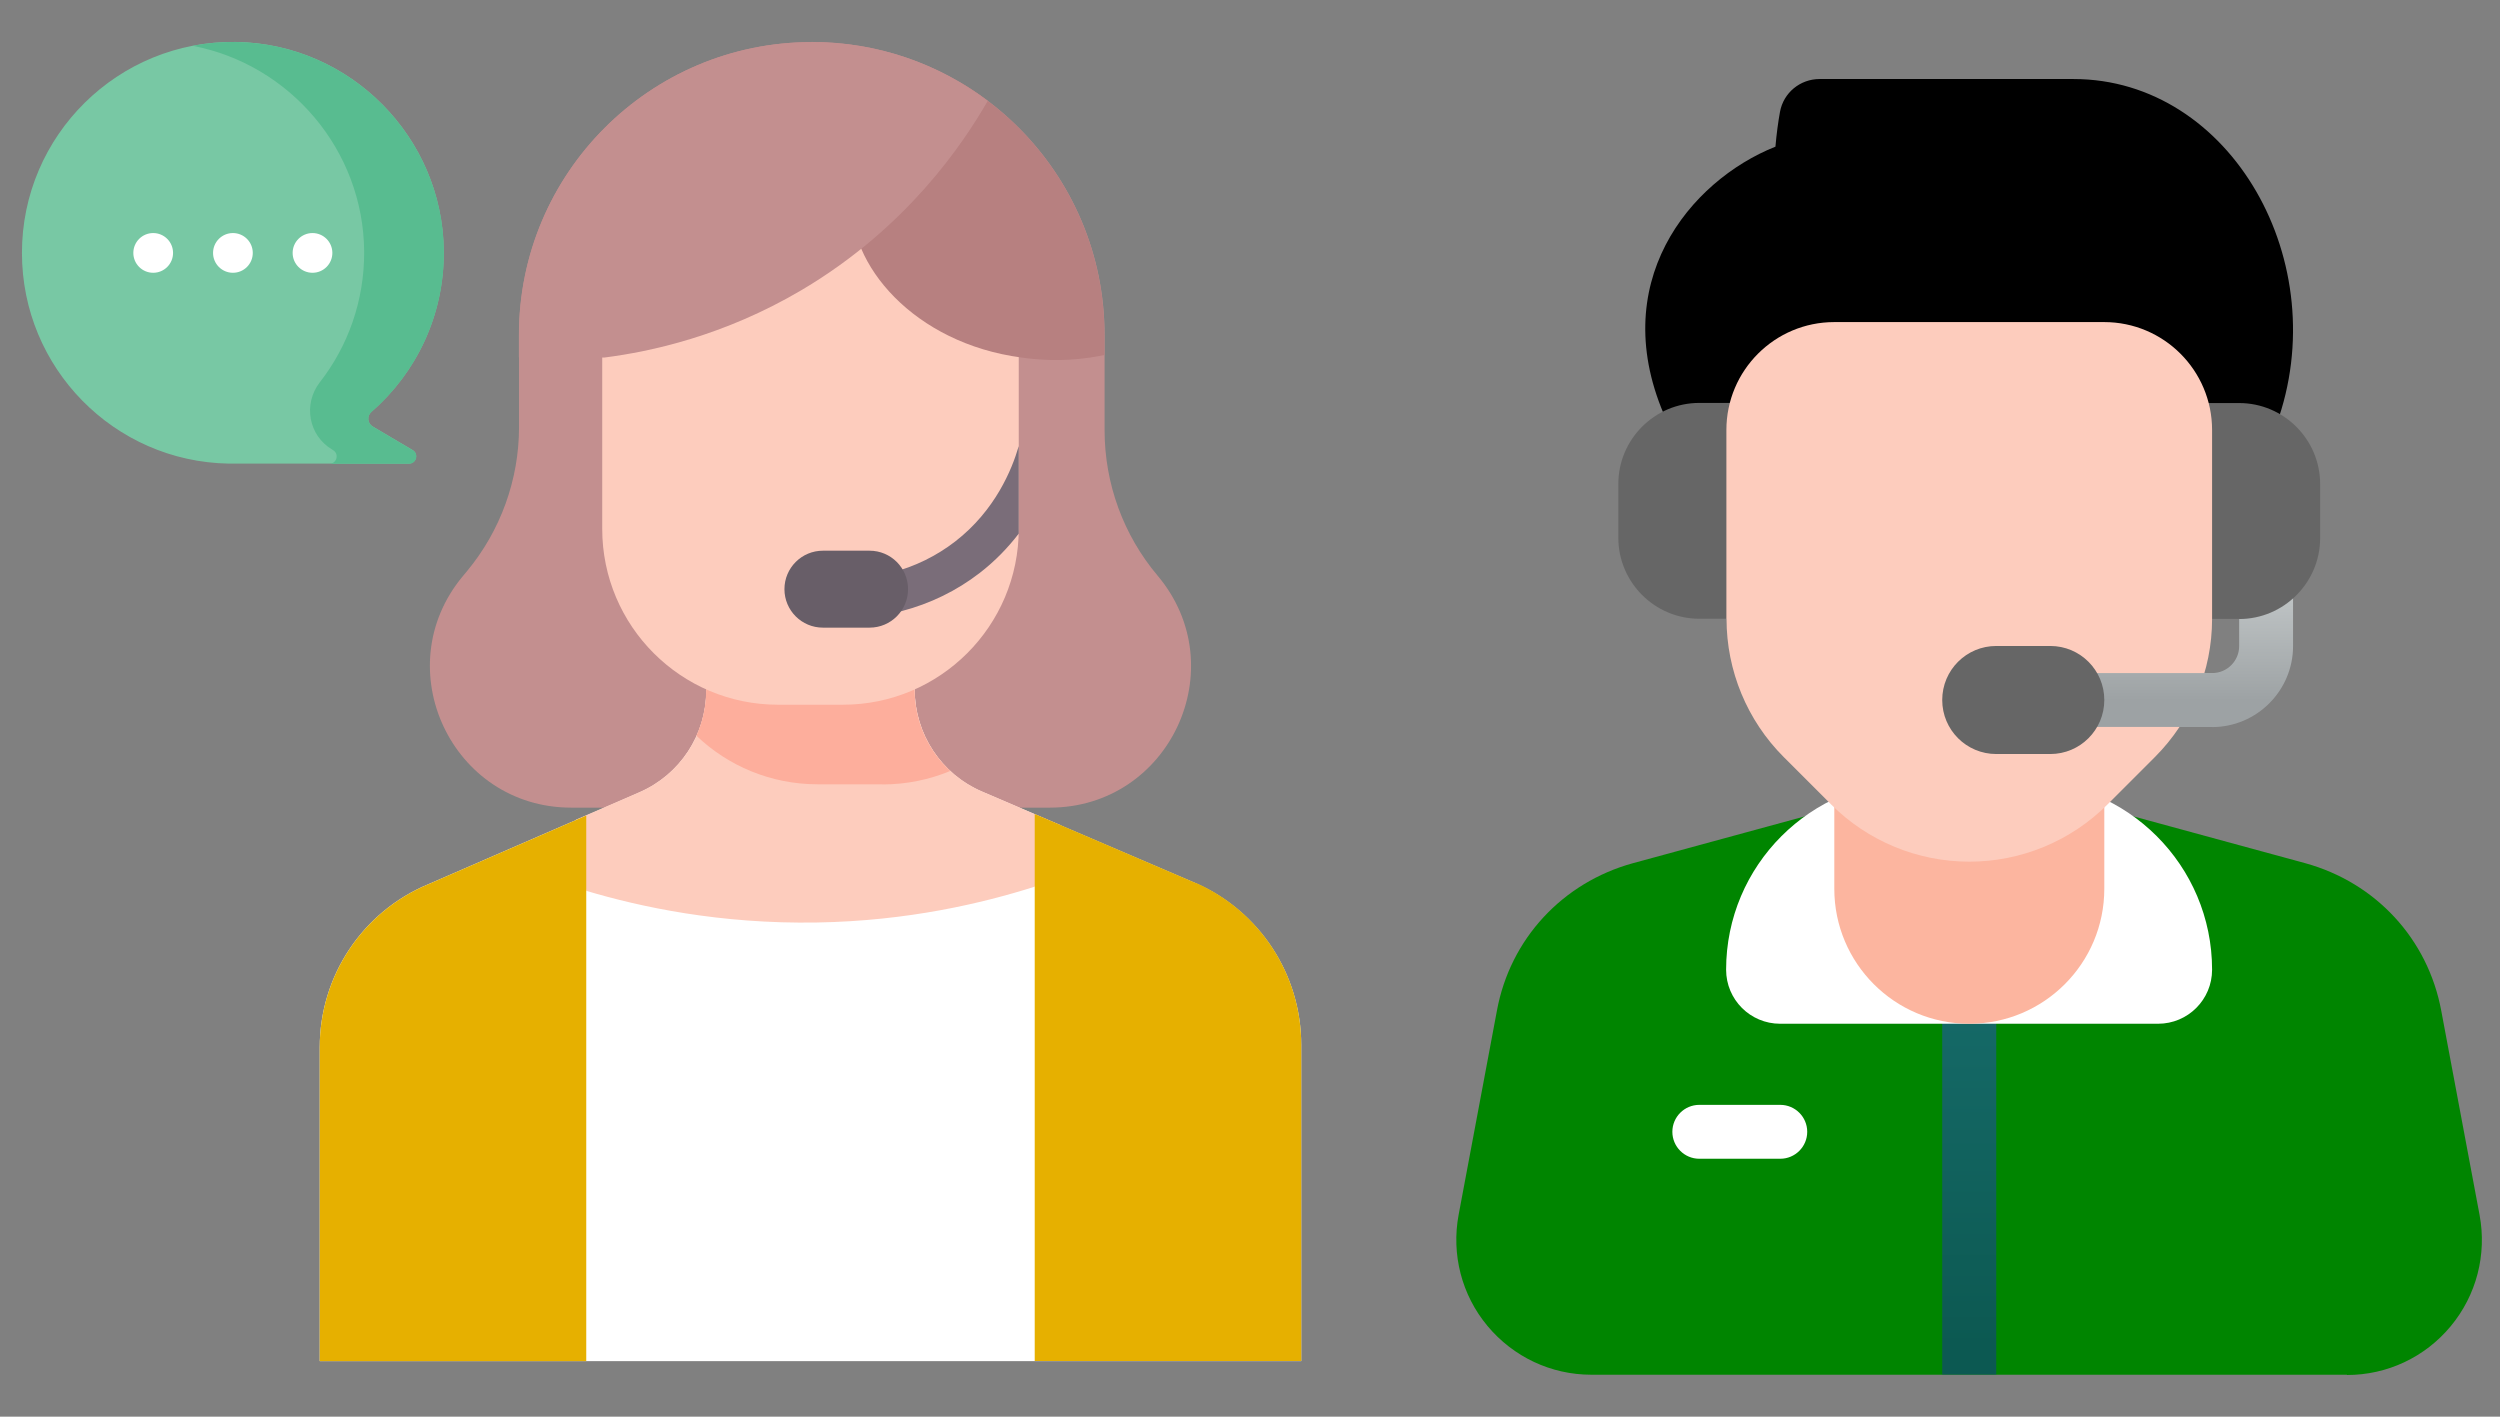
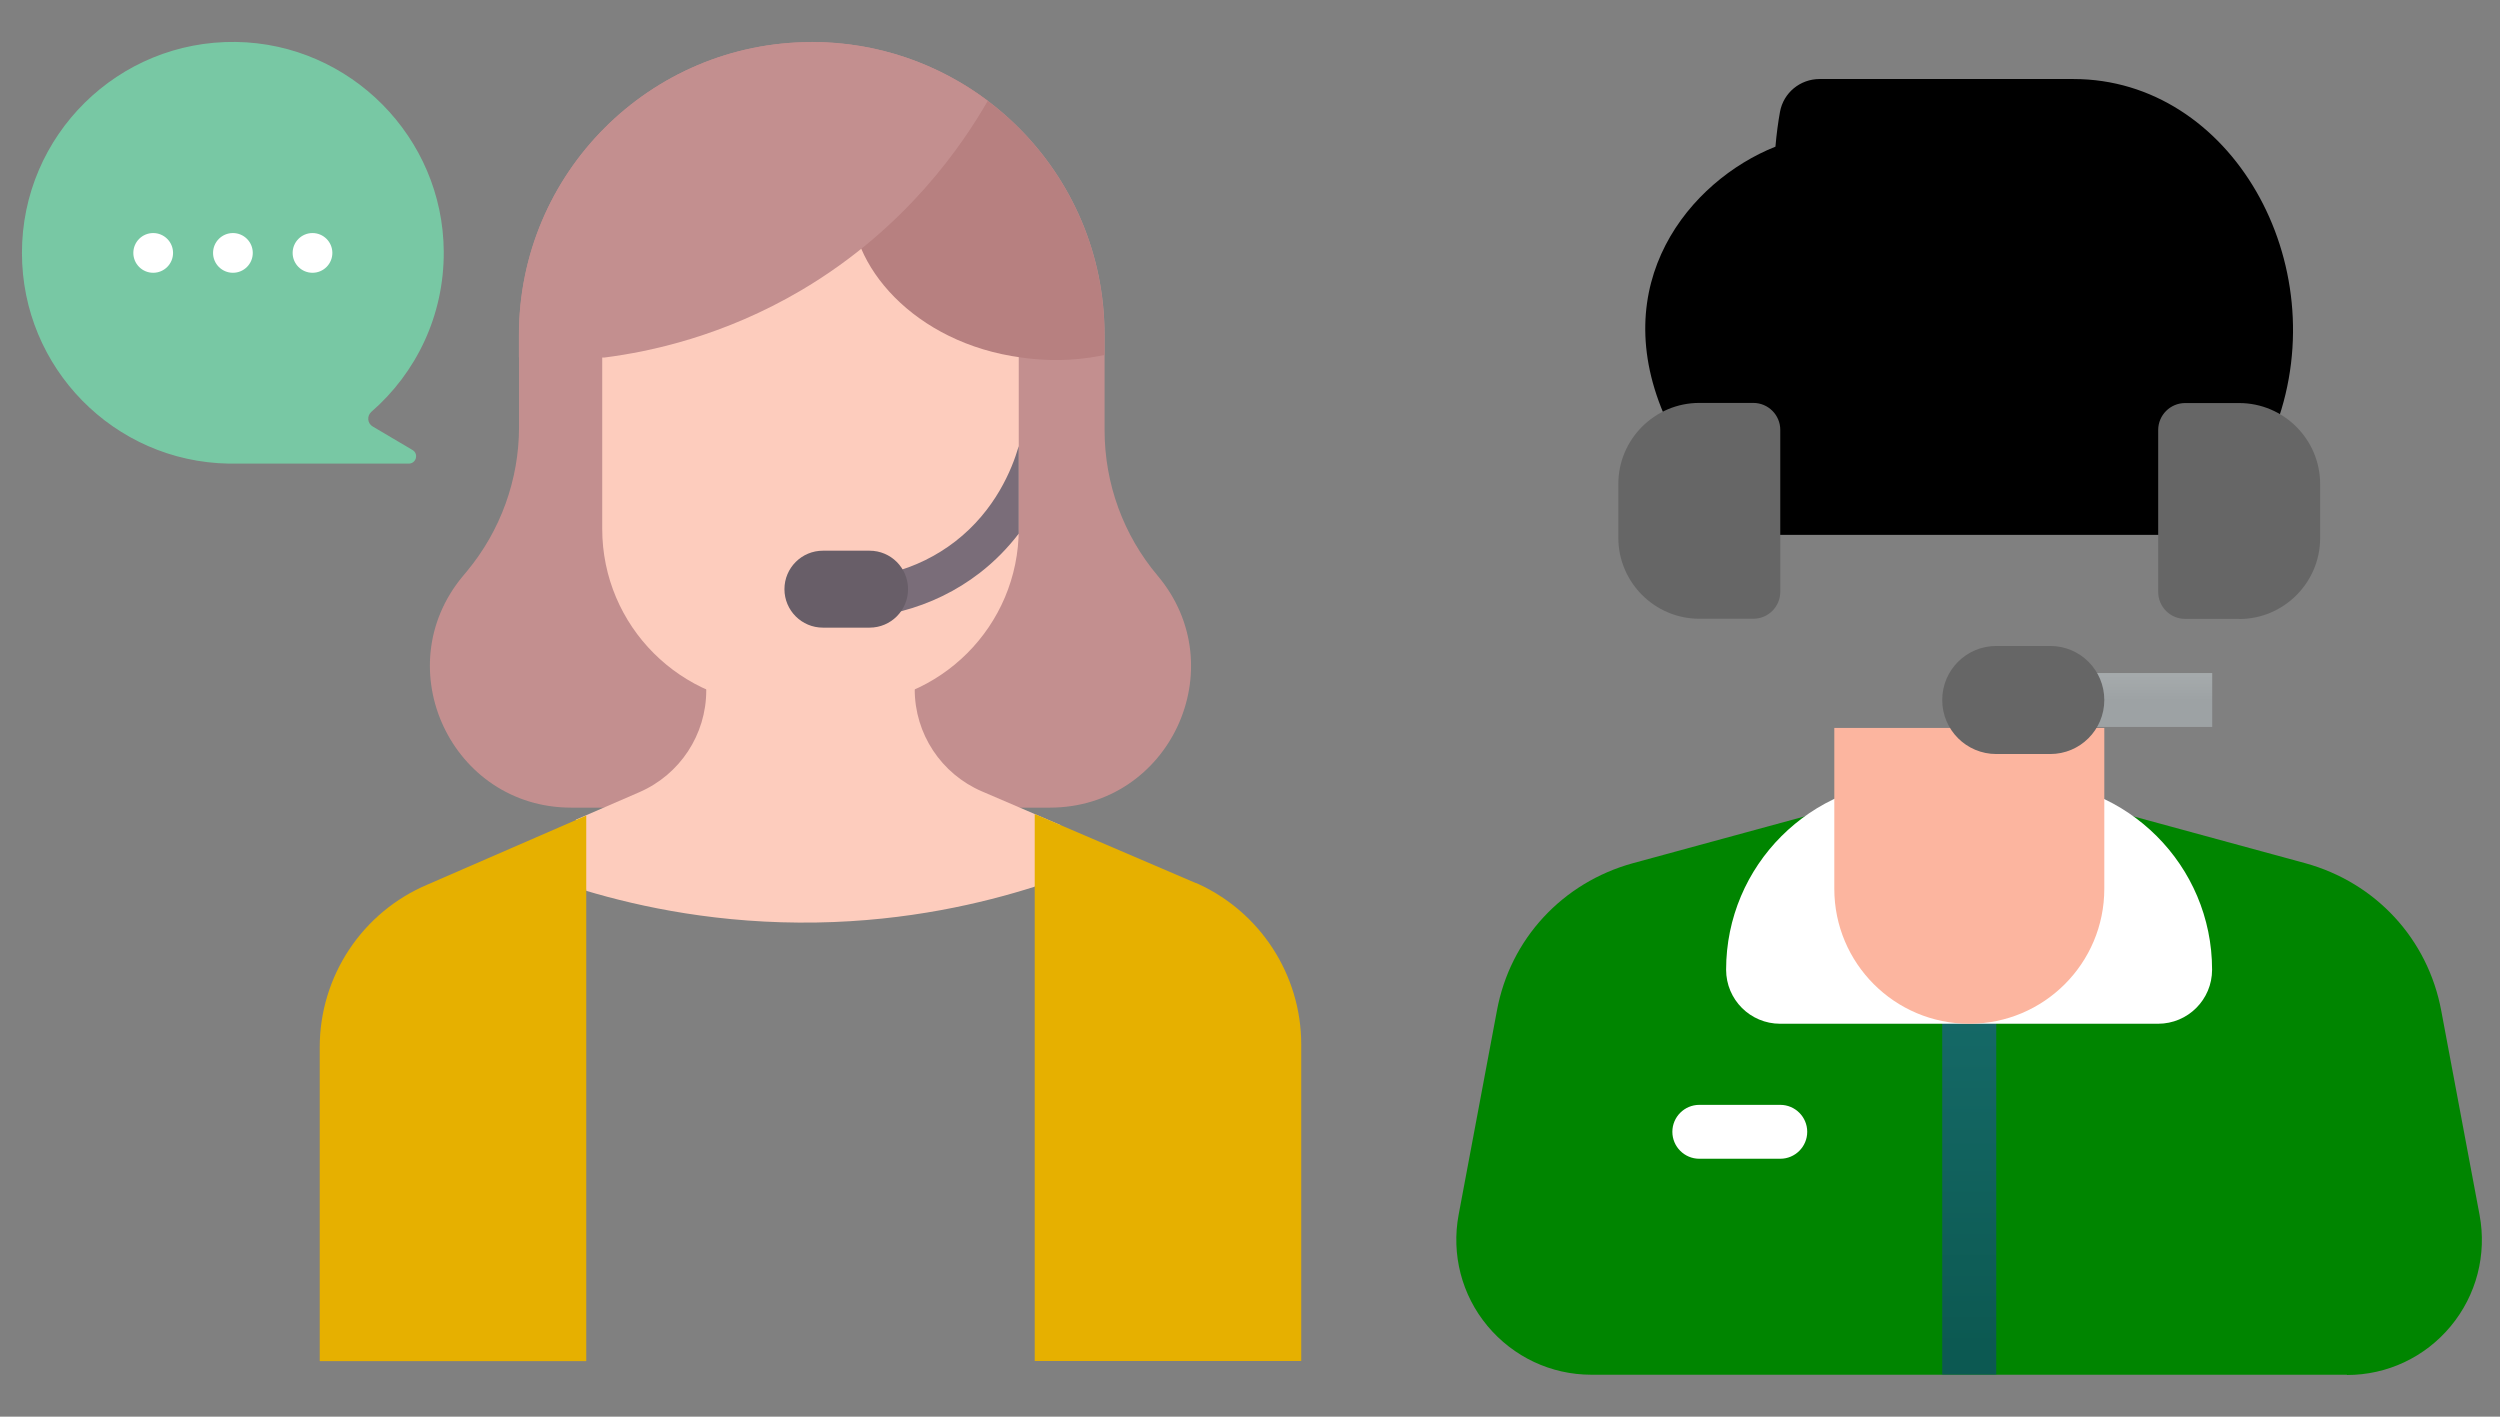
<svg xmlns="http://www.w3.org/2000/svg" version="1.1" viewBox="0 0 180 102">
  <rect x="0" y="0" width="180" height="102" fill="#808080" stroke="none" />
  <defs>
    <style>
      .cls-1 {
        fill: #b78080;
      }

      .cls-2 {
        fill: #58bc90;
      }

      .cls-3 {
        fill: #fdccbd;
      }

      .cls-4 {
        fill: #78c8a4;
      }

      .cls-5 {
        fill: #c38f8f;
      }

      .cls-6 {
        fill: url(#_名称未設定グラデーション);
        isolation: isolate;
        opacity: .5;
      }

      .cls-7 {
        fill: url(#_名称未設定グラデーション_3);
      }

      .cls-8 {
        fill: url(#_名称未設定グラデーション_2);
      }

      .cls-9 {
        fill: #fdae9c;
      }

      .cls-10 {
        fill: #fff;
      }

      .cls-11 {
        fill: #666;
      }

      .cls-12 {
        fill: #008500;
      }

      .cls-13 {
        fill: #e6b000;
      }

      .cls-14 {
        fill: #685e68;
      }

      .cls-15 {
        fill: #7a6d79;
      }

      .cls-16 {
        fill: #fcb59f;
      }
    </style>
    <linearGradient id="_名称未設定グラデーション" data-name="名称未設定グラデーション" x1="-938.47" y1="389.47" x2="-938.47" y2="387.08" gradientTransform="translate(10155.25 4227.24) scale(10.67 -10.67)" gradientUnits="userSpaceOnUse">
      <stop offset="0" stop-color="#2b50d0" />
      <stop offset="1" stop-color="#182ea3" />
    </linearGradient>
    <linearGradient id="_名称未設定グラデーション_2" data-name="名称未設定グラデーション 2" x1="-937.1" y1="392.27" x2="-937.1" y2="391.45" gradientTransform="translate(10155.25 4227.24) scale(10.67 -10.67)" gradientUnits="userSpaceOnUse">
      <stop offset="0" stop-color="#c4c9ca" />
      <stop offset="1" stop-color="#9da2a4" />
    </linearGradient>
    <linearGradient id="_名称未設定グラデーション_3" data-name="名称未設定グラデーション 3" x1="-937.38" y1="392.27" x2="-937.38" y2="391.45" gradientTransform="translate(10155.25 4227.24) scale(10.67 -10.67)" gradientUnits="userSpaceOnUse">
      <stop offset="0" stop-color="#c4c9ca" />
      <stop offset="1" stop-color="#9da2a4" />
    </linearGradient>
  </defs>
  <g>
    <g id="_レイヤー_1" data-name="レイヤー_1">
      <g id="_レイヤー_1-2" data-name="_レイヤー_1">
        <g id="_レイヤー_1-2">
          <g>
            <g>
              <path d="M119.99,30.26c-4.47-9.83,1.67-17.24,7.84-19.7v.02c.08-.95.2-1.81.33-2.53.25-1.37,1.45-2.36,2.85-2.36h18.28c11.37,0,18.84,13.27,14.61,24.88l-2.89,7.94h-37.28l-3.75-8.25h0Z" />
              <path class="cls-12" d="M168.99,98.98h-54.42c-2.89,0-5.61-1.28-7.47-3.51s-2.61-5.15-2.08-8l2.76-14.71c.95-5.15,4.71-9.21,9.79-10.61l13.47-3.67c7.02-1.91,14.44-1.91,21.47,0l13.47,3.67h0c5.08,1.4,8.83,5.46,9.79,10.62l2.76,14.71c.53,2.85-.22,5.77-2.08,8.01-1.85,2.23-4.57,3.51-7.47,3.51h0v-.02h.01Z" />
              <path class="cls-6" d="M139.84,67.88h3.89v31.09h-3.89v-31.09Z" />
              <path class="cls-10" d="M128.18,83.43h-5.83c-1.07,0-1.94-.87-1.94-1.94s.87-1.94,1.94-1.94h5.83c1.07,0,1.94.87,1.94,1.94s-.87,1.94-1.94,1.94Z" />
              <path class="cls-10" d="M137.9,56.22h7.77c7.51,0,13.6,6.09,13.6,13.6,0,2.15-1.74,3.89-3.89,3.89h-27.21c-2.15,0-3.89-1.74-3.89-3.89,0-7.51,6.09-13.6,13.6-13.6h.02,0Z" />
              <path class="cls-16" d="M132.07,52.41v11.58c0,5.37,4.35,9.72,9.72,9.72s9.72-4.35,9.72-9.72v-11.58s-19.44,0-19.44,0Z" />
-               <path class="cls-8" d="M159.28,52.34h-9.72c-1.07,0-1.94-.87-1.94-1.94s.87-1.94,1.94-1.94h9.72c1.07,0,1.94-.87,1.94-1.94v-5.83c0-1.07.87-1.94,1.94-1.94s1.94.87,1.94,1.94v5.83c0,3.21-2.62,5.83-5.83,5.83h0Z" />
              <path class="cls-11" d="M161.22,44.56h-3.89c-1.07,0-1.94-.87-1.94-1.94v-11.66c0-1.07.87-1.94,1.94-1.94h3.89c3.21,0,5.83,2.62,5.83,5.83v3.89c0,3.21-2.62,5.83-5.83,5.83h0Z" />
              <path class="cls-11" d="M116.52,38.73v-3.89c0-3.21,2.62-5.83,5.83-5.83h3.89c1.07,0,1.94.87,1.94,1.94v11.66c0,1.07-.87,1.94-1.94,1.94h-3.89c-3.21,0-5.83-2.62-5.83-5.83h0Z" />
-               <path class="cls-3" d="M124.3,44.56v-13.6c0-4.29,3.48-7.77,7.77-7.77h19.43c4.29,0,7.77,3.48,7.77,7.77v13.6c0,3.73-1.48,7.31-4.12,9.95l-3.41,3.41c-2.64,2.64-6.22,4.12-9.95,4.12s-7.31-1.48-9.95-4.12l-3.41-3.41c-2.64-2.64-4.12-6.22-4.12-9.95h-.01Z" />
              <path class="cls-7" d="M159.28,52.34h-9.72c-1.07,0-1.94-.87-1.94-1.94s.87-1.94,1.94-1.94h9.72v3.89h0Z" />
              <path class="cls-11" d="M143.73,46.51h3.89c2.15,0,3.89,1.74,3.89,3.89h0c0,2.15-1.74,3.89-3.89,3.89h-3.89c-2.15,0-3.89-1.74-3.89-3.89h0c0-2.15,1.74-3.89,3.89-3.89Z" />
            </g>
            <g>
              <path class="cls-4" d="M1.58,18.21C1.58,9.75,8.5,2.9,16.99,3.02c8.22.12,14.91,6.86,14.96,15.09.03,4.61-1.99,8.74-5.21,11.54-.34.3-.29.84.1,1.06l2.86,1.69c.46.27.27.98-.27.98h-12.96c-8.25-.14-14.89-6.88-14.89-15.17h0Z" />
-               <path class="cls-2" d="M29.71,32.41l-2.86-1.69c-.39-.23-.44-.77-.1-1.06,3.25-2.83,5.28-7.03,5.21-11.69-.14-8.08-6.67-14.71-14.74-14.94-1.14-.03-2.26.06-3.34.27,6.98,1.34,12.29,7.49,12.34,14.81.02,3.55-1.17,6.82-3.19,9.41-1.22,1.57-.82,3.84.89,4.85l.06.04c.46.27.27.97-.25.98h5.72c.54,0,.73-.71.27-.98h0Z" />
              <g>
                <g>
                  <path class="cls-5" d="M75.58,58.15h-34.45c-8.6,0-13.31-10.03-7.82-16.65l.31-.37c2.42-2.92,3.75-6.59,3.75-10.38v-6.64c0-11.64,9.44-21.08,21.08-21.08s21.08,9.44,21.08,21.08v6.87c0,3.83,1.35,7.54,3.82,10.47,5.56,6.61.87,16.7-7.77,16.7Z" />
-                   <path class="cls-10" d="M93.69,75.22v22.78H23.02v-22.6c0-5.12,3.07-9.74,7.78-11.72l11.41-4.96,3.84-1.67c2.91-1.27,4.8-4.14,4.8-7.32v-1.47h15.01v1.4c0,3.19,1.9,6.08,4.84,7.34l15.43,6.61c4.6,2.04,7.56,6.59,7.56,11.63h0s0-.02,0-.02Z" />
                  <path class="cls-3" d="M42.21,64.14c3.89,1.16,9.62,2.4,16.61,2.28,6.55-.11,11.94-1.39,15.68-2.58l1.86-4.43-5.66-2.43c-2.93-1.26-4.84-4.14-4.84-7.34v-1.4h-15.01v1.47c0,3.18-1.89,6.05-4.8,7.32l-4.59,1.99.75,5.11h0Z" />
                  <g>
                    <path class="cls-13" d="M86.12,63.59l-11.62-4.98h0v39.38h19.19v-22.78c0-5.03-2.97-9.59-7.56-11.63h-.01Z" />
                    <path class="cls-13" d="M42.21,58.71v39.29h-19.19v-22.6c0-5.12,3.07-9.74,7.78-11.72l11.41-4.96h0Z" />
                  </g>
                </g>
                <g>
-                   <path class="cls-9" d="M63.55,56.48c1.73,0,3.37-.35,4.87-.97-1.61-1.48-2.57-3.6-2.57-5.87v-1.4h-15.01v1.47c0,1.15-.25,2.26-.7,3.26,2.27,2.17,5.35,3.5,8.73,3.5h4.68Z" />
                  <path class="cls-3" d="M73.35,25.67v12.41c0,6.99-5.67,12.66-12.66,12.66h-4.67c-6.99,0-12.66-5.67-12.66-12.66v-12.41c0-4.55,3.69-8.24,8.24-8.24h13.52c4.55,0,8.24,3.69,8.24,8.24,0,0-.01,0,0,0Z" />
                  <path class="cls-15" d="M73.35,32.13s-.01.03-.02.05c-.46,1.58-1.66,4.57-4.56,6.81-1.35,1.04-2.89,1.8-4.58,2.24-.77.2-1.22.98-1.02,1.75.17.64.75,1.07,1.39,1.07.12,0,.24-.02.36-.05,2.06-.54,3.95-1.46,5.61-2.74,1.14-.88,2.07-1.86,2.82-2.84v-6.29h0Z" />
                  <path class="cls-14" d="M62.61,45.19h-3.36c-1.53,0-2.77-1.24-2.77-2.77s1.24-2.77,2.77-2.77h3.36c1.53,0,2.77,1.24,2.77,2.77s-1.24,2.77-2.77,2.77Z" />
                  <g>
                    <path class="cls-1" d="M61.34,14.15c.32-4.06,4.2-6.75,7.92-8.14,6.15,3.68,10.26,10.41,10.26,18.1v1.45c-.34.07-.68.13-1.01.18-2.05.31-3.79.17-4.98,0-7.68-1.02-12.58-6.69-12.19-11.59Z" />
                    <path class="cls-5" d="M58.44,3.02c4.76,0,9.15,1.58,12.68,4.24-1.76,3.06-5.8,9.12-13.38,13.61-5.63,3.33-10.93,4.45-14.2,4.87h-6.18v-1.63c0-11.64,9.44-21.08,21.08-21.08h0Z" />
                  </g>
                </g>
              </g>
              <g>
                <circle class="cls-10" cx="11.03" cy="18.21" r="1.43" />
                <circle class="cls-10" cx="16.77" cy="18.21" r="1.43" />
                <circle class="cls-10" cx="22.5" cy="18.21" r="1.43" />
              </g>
            </g>
          </g>
        </g>
      </g>
    </g>
  </g>
</svg>